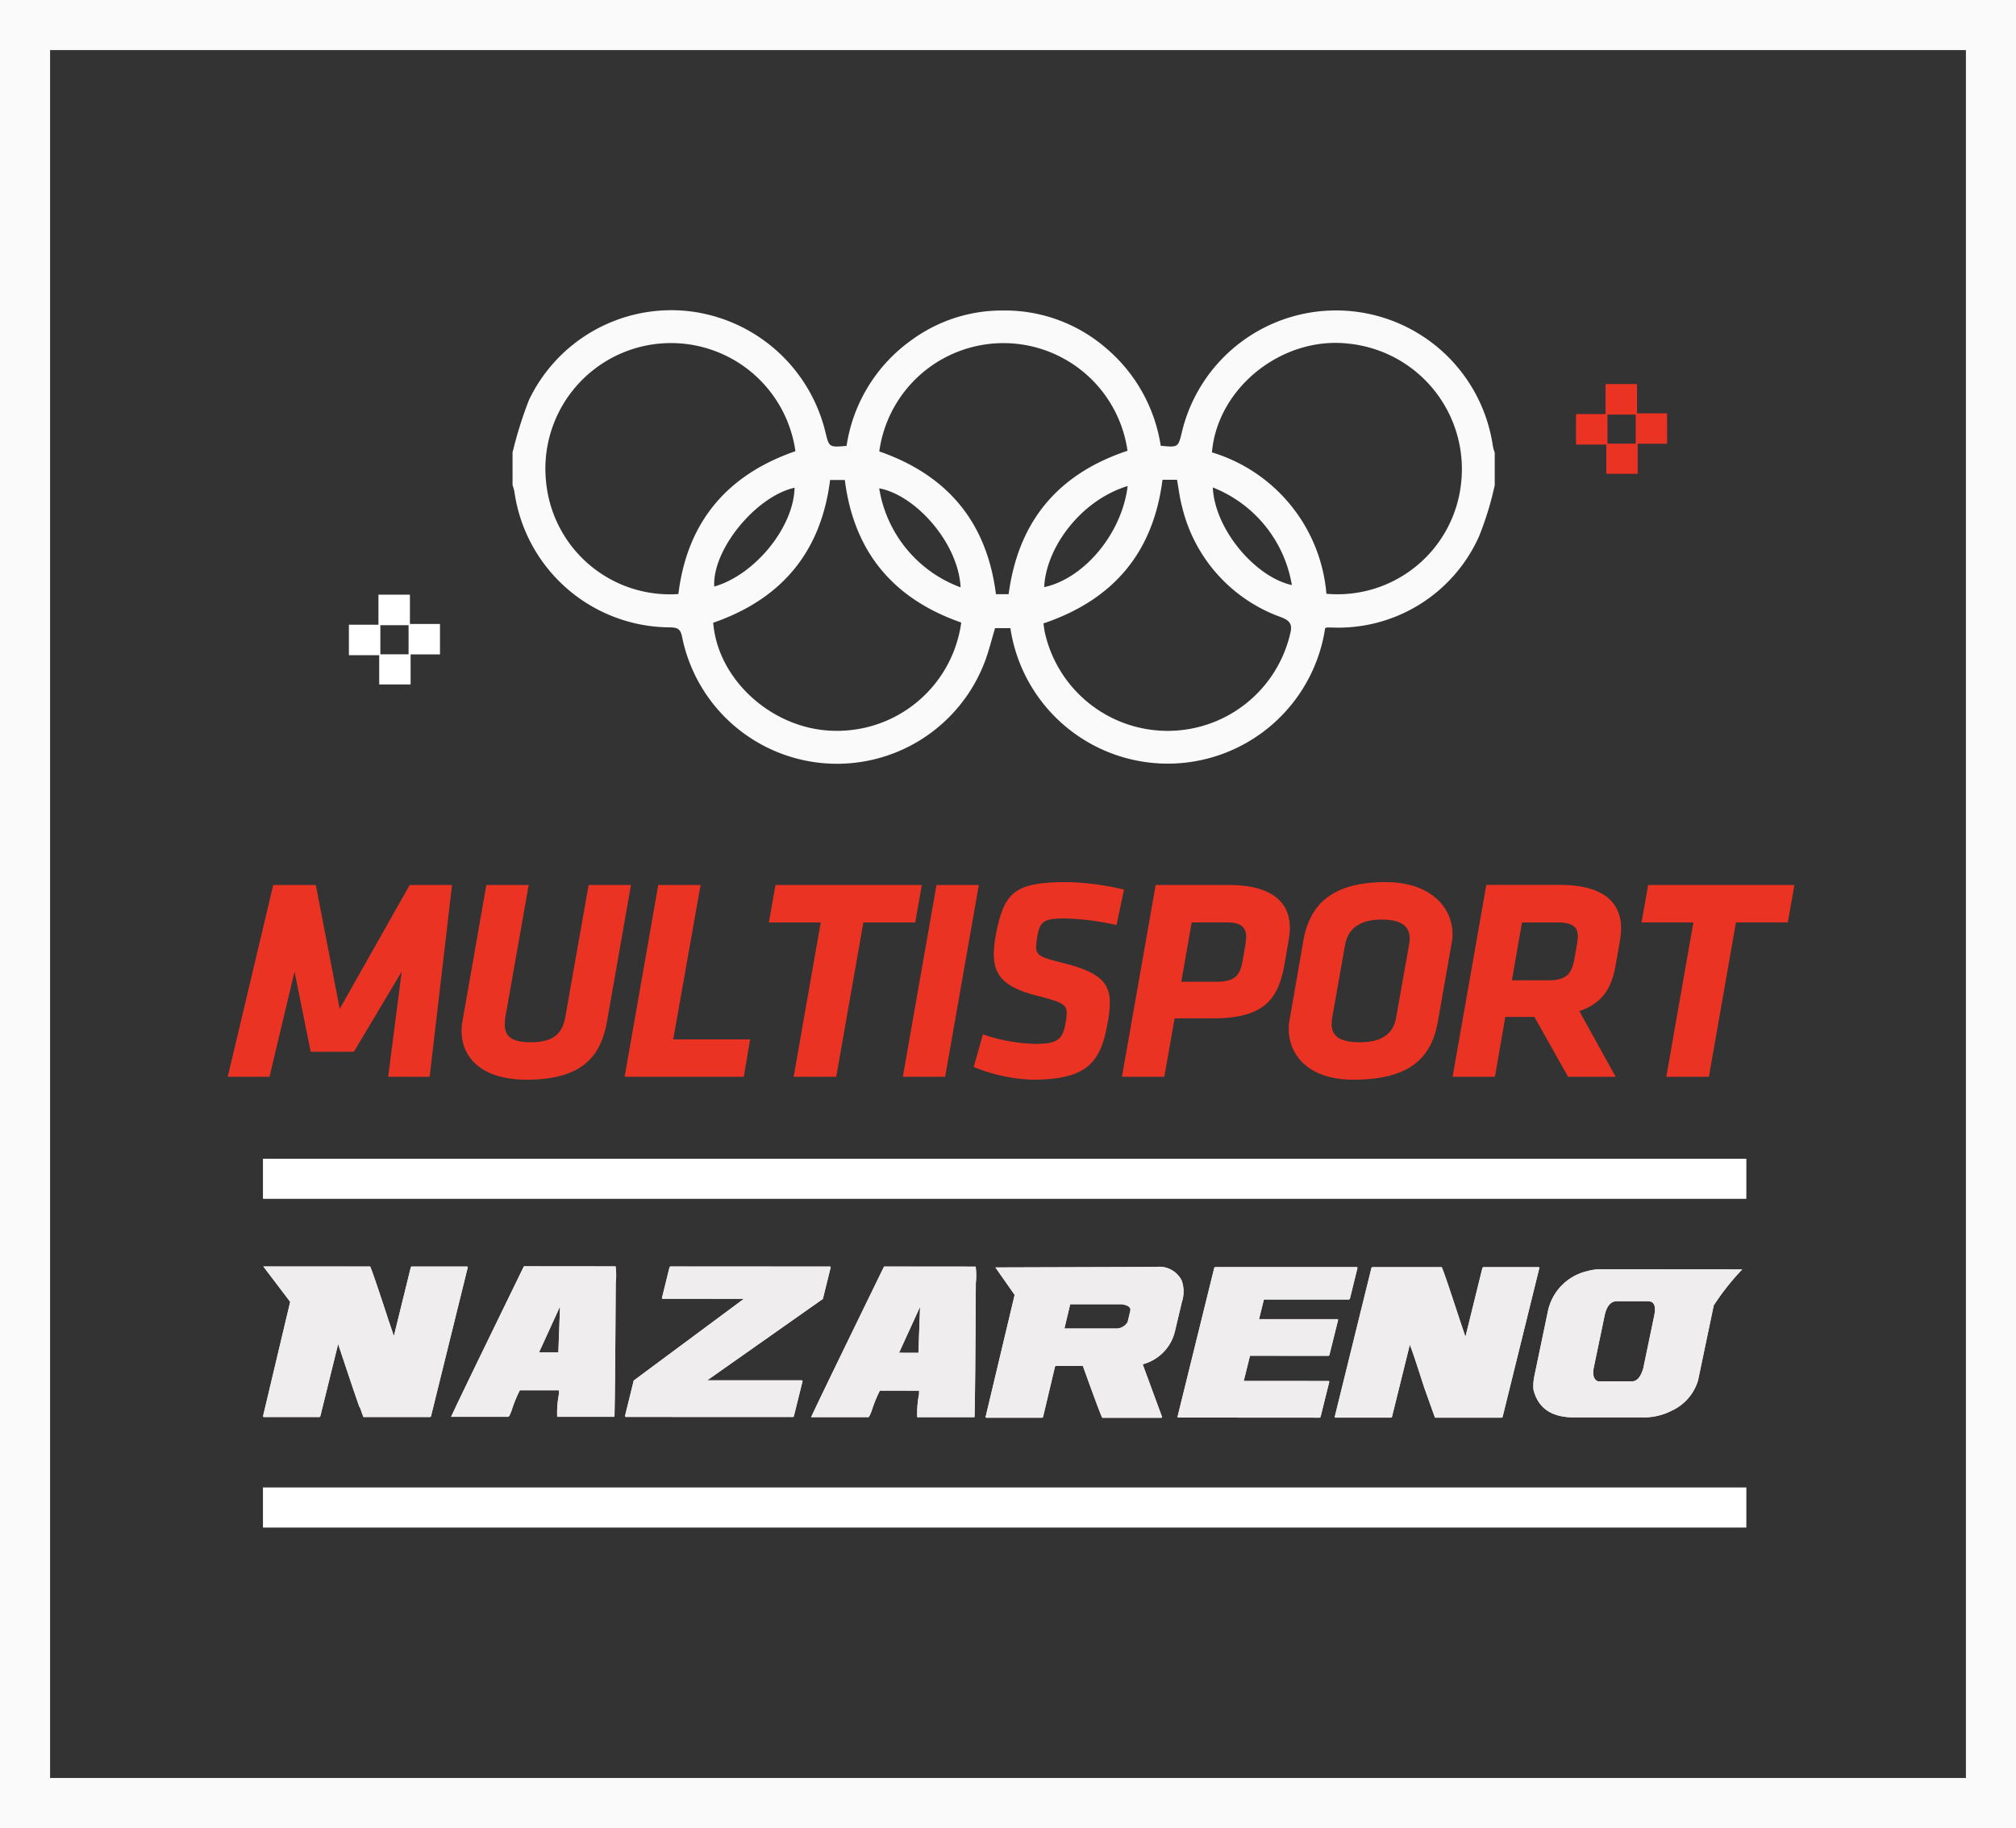
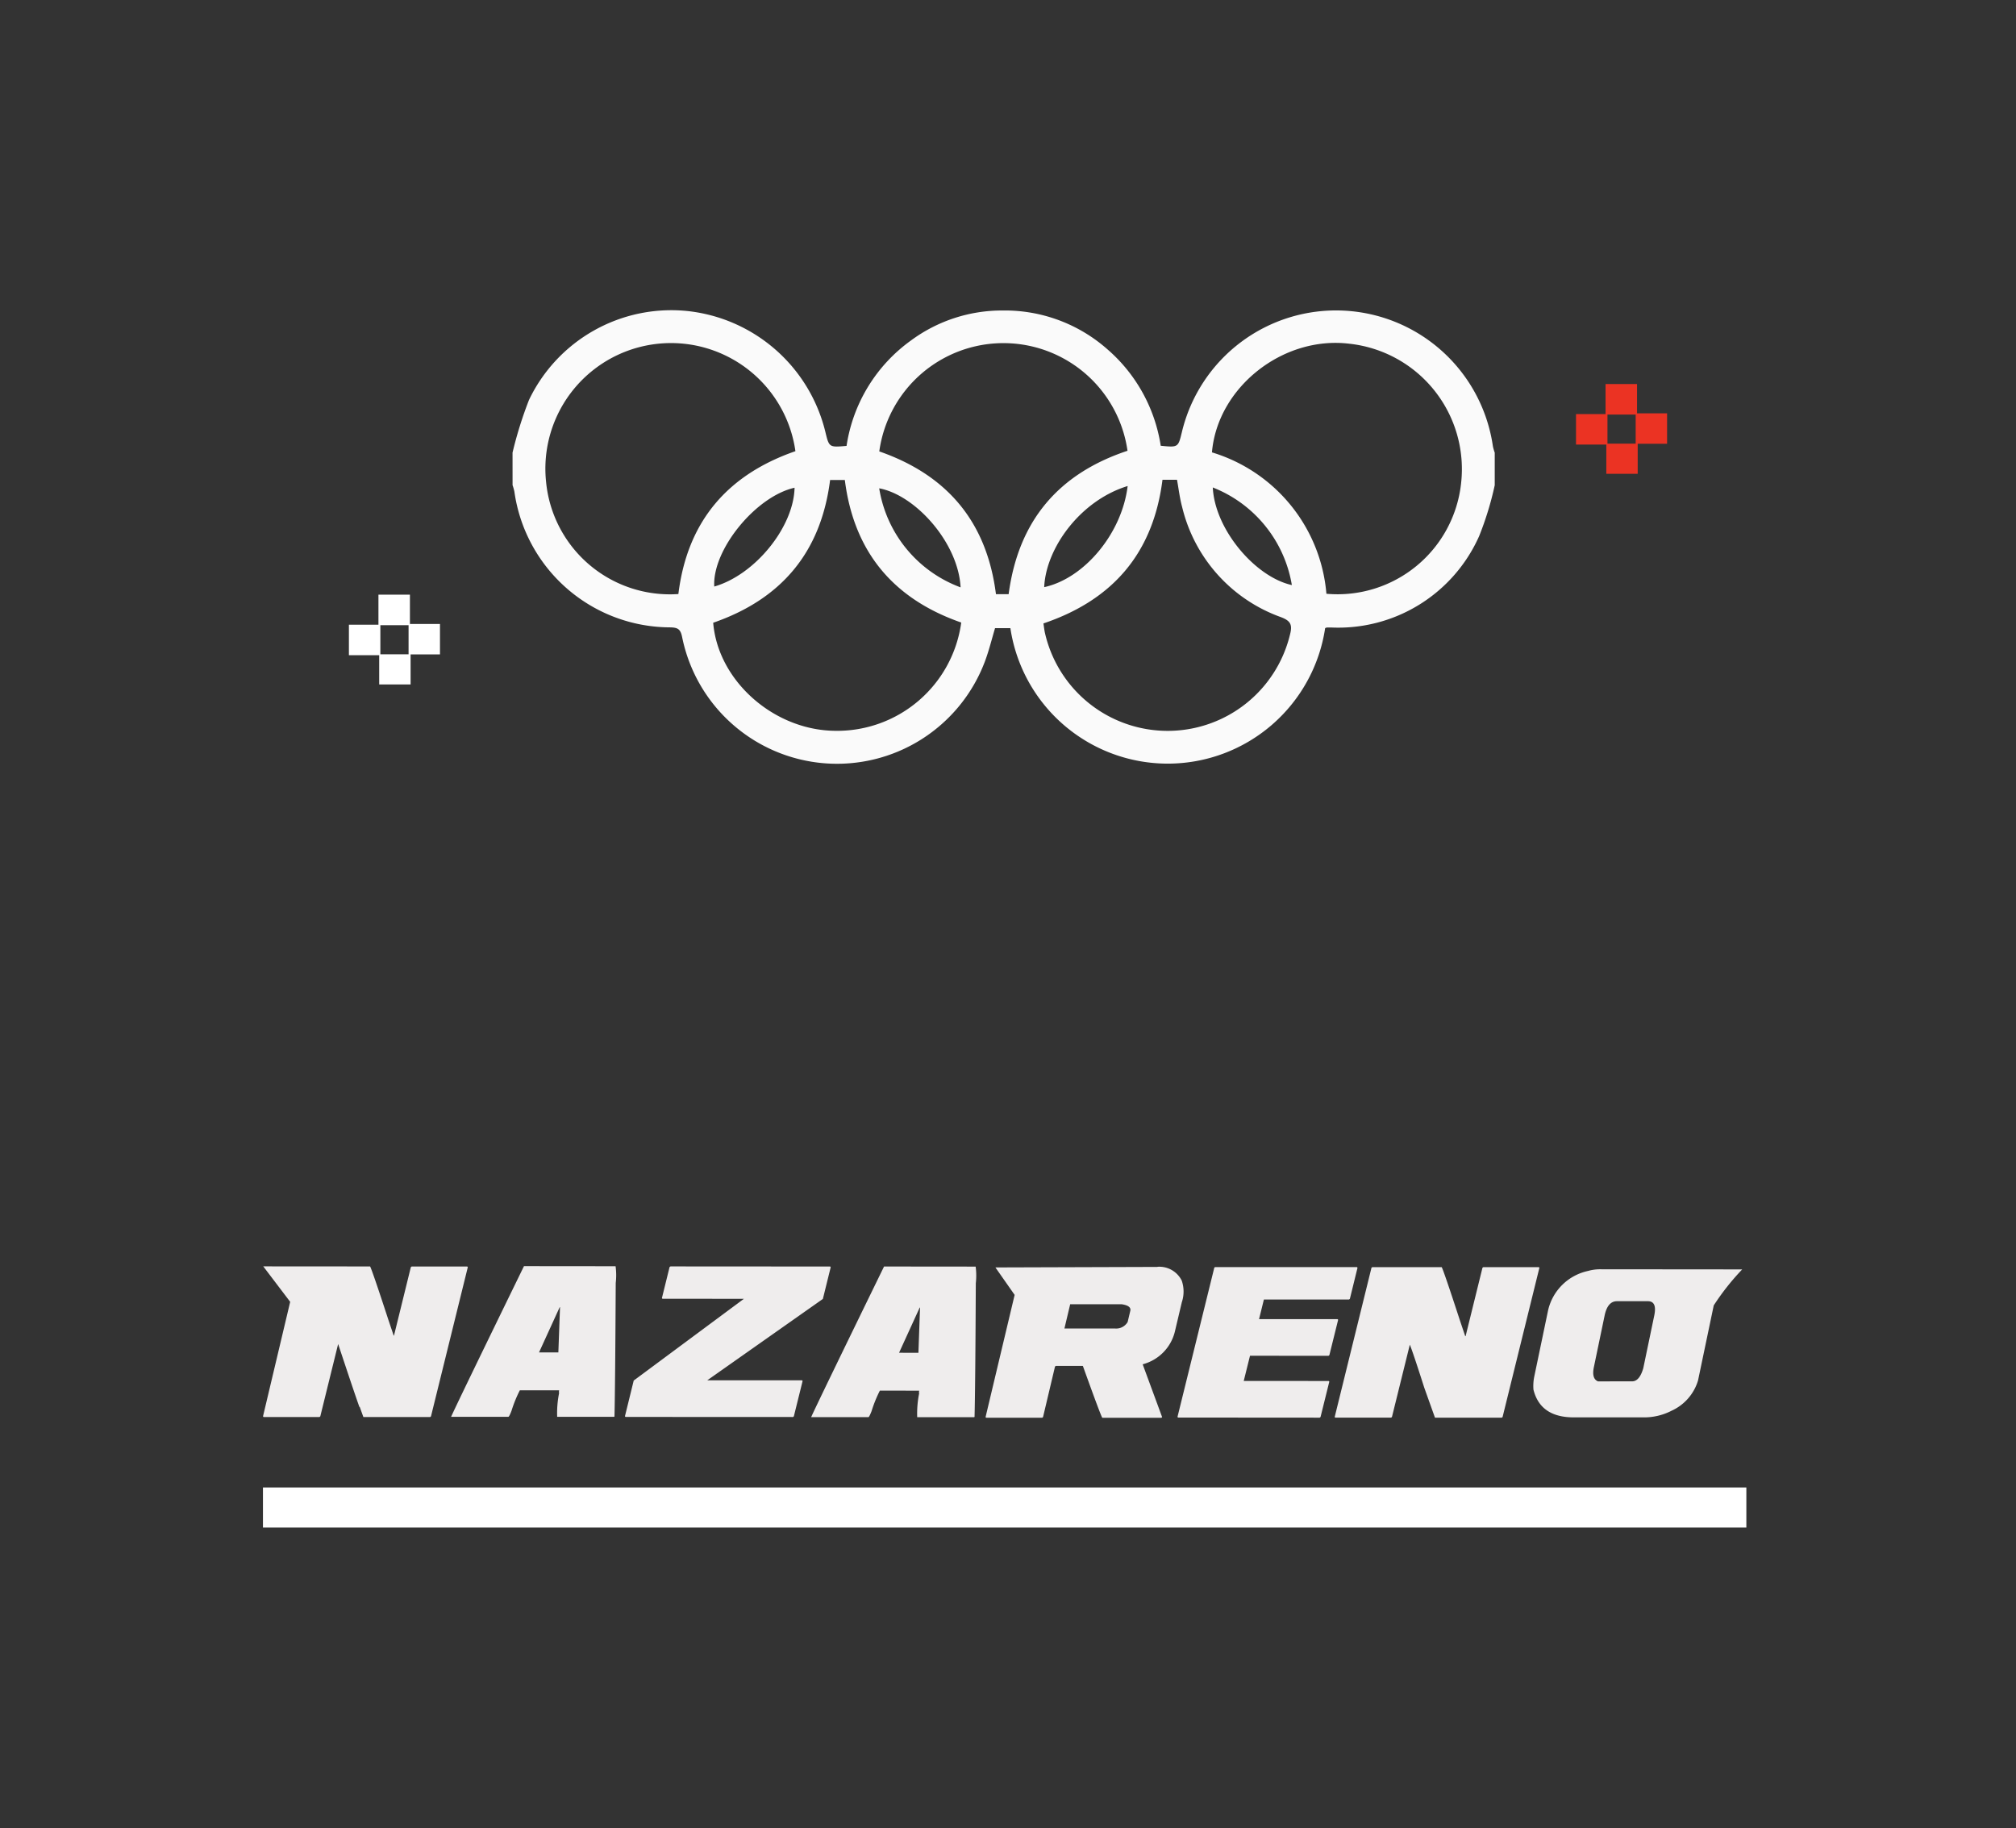
<svg xmlns="http://www.w3.org/2000/svg" width="161" height="146" viewBox="0 0 161 146">
  <rect x="0" y="0" width="161" height="146" fill="#333333" stroke="none" />
  <defs>
    <clipPath id="clip-path">
-       <path id="Tracciato_1744" data-name="Tracciato 1744" d="M288.978,174.828q-.519-.214-.328-1.135l.861-4.134c.16-.755.489-1.134.986-1.133l2.469,0c.493,0,.665.376.509,1.132l-.878,4.215c-.2.7-.5,1.052-.892,1.054Zm-.781-8.821a4.166,4.166,0,0,0-3.2,3.135l-1.1,5.27a3.742,3.742,0,0,0-.071,1.079q.55,2.212,3.217,2.212l5.5,0a4.809,4.809,0,0,0,2.326-.536,3.874,3.874,0,0,0,2.1-2.412l1.254-5.993a19.528,19.528,0,0,1,2.274-2.876l-11.422-.01a3.56,3.56,0,0,0-.874.128m-17.311-.251-2.938,11.921.04.051,4.469,0,.064-.053,1.427-5.774c.137.321.527,1.472,1.158,3.449l.851,2.381,5.335,0,.064-.053,2.94-11.919-.038-.051-4.442,0-.066.049-1.348,5.466-.029,0-.421-1.251q-1.3-3.984-1.458-4.263l-5.542,0Zm-12.552-.009-2.94,11.92.041.054,11.316.008.067-.054.7-2.822-.039-.051-6.795-.005.5-2.012,6.269.006.07-.054.7-2.822-.041-.054-6.275,0,.387-1.568,6.8,0,.066-.052.611-2.485-.041-.052L258.4,165.7Zm-11.51,2.926,4.115,0c.519.076.75.253.686.522l-.211.893a1.06,1.06,0,0,1-1.016.52h-4.034Zm6.971-2.982-12.943.041,1.536,2.194-2.322,9.757.043.052,4.48,0,.067-.053.956-4.036.067-.05h2.147l.02.028q1.409,3.924,1.541,4.114l4.719,0,.061-.051-1.545-4.194,0-.028a3.58,3.58,0,0,0,2.584-2.7l.533-2.253a2.682,2.682,0,0,0-.007-1.731,2,2,0,0,0-1.93-1.1H253.8m-20.638,6.865,1.648-3.607.027,0-.129,3.611Zm-7.02,5.142,4.574,0c.042,0,.123-.157.248-.471a10.365,10.365,0,0,1,.665-1.647l3.14.005c-.023.138-.021.207,0,.206a8.117,8.117,0,0,0-.158,1.911l4.549,0,.031-.026q.06-2.243.1-10.669a5.516,5.516,0,0,0-.012-1.332l-7.316-.007q-5.3,10.867-5.818,12.021m-41.609-9.2-2.168,9.137,0,.008.038.053,4.471,0,.064-.052,1.425-5.778.531,1.594q.806,2.421,1.174,3.457l.01-.054.3.836,5.336,0,.063-.053,2.942-11.919-.042-.05-4.442,0-.067.053-1.344,5.462h-.026l-.423-1.257c-.867-2.656-1.354-4.072-1.459-4.263l-.111,0v0l-8.422-.006Zm30.3-2.781-.614,2.486.041.049,6.508.005-8.8,6.528-.7,2.85.041.055,13.381.006.066-.052.7-2.824-.039-.053-7.578,0,9.235-6.5.626-2.535-.037-.054-12.756-.008Zm-10.427,6.82,1.649-3.609h.027l-.132,3.61Zm-7.02,5.143h4.574c.04,0,.123-.154.245-.467a10.214,10.214,0,0,1,.669-1.65l3.138,0c-.022.141-.021.208,0,.209a8,8,0,0,0-.156,1.909l4.546,0,.03-.028q.056-2.242.1-10.663a5.348,5.348,0,0,0-.012-1.335l-7.316-.007q-5.3,10.87-5.816,12.023" transform="translate(-182.362 -165.659)" fill="#efeded" />
+       <path id="Tracciato_1744" data-name="Tracciato 1744" d="M288.978,174.828q-.519-.214-.328-1.135l.861-4.134c.16-.755.489-1.134.986-1.133l2.469,0c.493,0,.665.376.509,1.132l-.878,4.215c-.2.7-.5,1.052-.892,1.054Zm-.781-8.821a4.166,4.166,0,0,0-3.2,3.135l-1.1,5.27a3.742,3.742,0,0,0-.071,1.079q.55,2.212,3.217,2.212l5.5,0a4.809,4.809,0,0,0,2.326-.536,3.874,3.874,0,0,0,2.1-2.412l1.254-5.993a19.528,19.528,0,0,1,2.274-2.876l-11.422-.01a3.56,3.56,0,0,0-.874.128m-17.311-.251-2.938,11.921.04.051,4.469,0,.064-.053,1.427-5.774c.137.321.527,1.472,1.158,3.449q-1.3-3.984-1.458-4.263l-5.542,0Zm-12.552-.009-2.94,11.92.041.054,11.316.008.067-.054.7-2.822-.039-.051-6.795-.005.5-2.012,6.269.006.07-.054.7-2.822-.041-.054-6.275,0,.387-1.568,6.8,0,.066-.052.611-2.485-.041-.052L258.4,165.7Zm-11.51,2.926,4.115,0c.519.076.75.253.686.522l-.211.893a1.06,1.06,0,0,1-1.016.52h-4.034Zm6.971-2.982-12.943.041,1.536,2.194-2.322,9.757.043.052,4.48,0,.067-.053.956-4.036.067-.05h2.147l.02.028q1.409,3.924,1.541,4.114l4.719,0,.061-.051-1.545-4.194,0-.028a3.58,3.58,0,0,0,2.584-2.7l.533-2.253a2.682,2.682,0,0,0-.007-1.731,2,2,0,0,0-1.93-1.1H253.8m-20.638,6.865,1.648-3.607.027,0-.129,3.611Zm-7.02,5.142,4.574,0c.042,0,.123-.157.248-.471a10.365,10.365,0,0,1,.665-1.647l3.14.005c-.023.138-.021.207,0,.206a8.117,8.117,0,0,0-.158,1.911l4.549,0,.031-.026q.06-2.243.1-10.669a5.516,5.516,0,0,0-.012-1.332l-7.316-.007q-5.3,10.867-5.818,12.021m-41.609-9.2-2.168,9.137,0,.008.038.053,4.471,0,.064-.052,1.425-5.778.531,1.594q.806,2.421,1.174,3.457l.01-.054.3.836,5.336,0,.063-.053,2.942-11.919-.042-.05-4.442,0-.067.053-1.344,5.462h-.026l-.423-1.257c-.867-2.656-1.354-4.072-1.459-4.263l-.111,0v0l-8.422-.006Zm30.3-2.781-.614,2.486.041.049,6.508.005-8.8,6.528-.7,2.85.041.055,13.381.006.066-.052.7-2.824-.039-.053-7.578,0,9.235-6.5.626-2.535-.037-.054-12.756-.008Zm-10.427,6.82,1.649-3.609h.027l-.132,3.61Zm-7.02,5.143h4.574c.04,0,.123-.154.245-.467a10.214,10.214,0,0,1,.669-1.65l3.138,0c-.022.141-.021.208,0,.209a8,8,0,0,0-.156,1.909l4.546,0,.03-.028q.056-2.242.1-10.663a5.348,5.348,0,0,0-.012-1.335l-7.316-.007q-5.3,10.87-5.816,12.023" transform="translate(-182.362 -165.659)" fill="#efeded" />
    </clipPath>
  </defs>
  <g id="Raggruppa_3117" data-name="Raggruppa 3117" transform="translate(-200 -650)">
    <g id="Raggruppa_2891" data-name="Raggruppa 2891" transform="translate(221 751.155)">
      <path id="Tracciato_1743" data-name="Tracciato 1743" d="M288.978,174.828q-.519-.214-.328-1.135l.861-4.134c.16-.755.489-1.134.986-1.133l2.469,0c.493,0,.665.376.509,1.132l-.878,4.215c-.2.7-.5,1.052-.892,1.054Zm-.781-8.821a4.166,4.166,0,0,0-3.2,3.135l-1.1,5.27a3.742,3.742,0,0,0-.071,1.079q.55,2.212,3.217,2.212l5.5,0a4.809,4.809,0,0,0,2.326-.536,3.874,3.874,0,0,0,2.1-2.412l1.254-5.993a19.528,19.528,0,0,1,2.274-2.876l-11.422-.01a3.56,3.56,0,0,0-.874.128m-17.311-.251-2.938,11.921.04.051,4.469,0,.064-.053,1.427-5.774c.137.321.527,1.472,1.158,3.449l.851,2.381,5.335,0,.064-.053,2.94-11.919-.038-.051-4.442,0-.066.049-1.348,5.466-.029,0-.421-1.251q-1.3-3.984-1.458-4.263l-5.542,0Zm-12.552-.009-2.94,11.92.041.054,11.316.008.067-.054.7-2.822-.039-.051-6.795-.005.5-2.012,6.269.006.07-.054.7-2.822-.041-.054-6.275,0,.387-1.568,6.8,0,.066-.052.611-2.485-.041-.052L258.4,165.7Zm-11.51,2.926,4.115,0c.519.076.75.253.686.522l-.211.893a1.06,1.06,0,0,1-1.016.52h-4.034Zm6.971-2.982-12.943.041,1.536,2.194-2.322,9.757.043.052,4.48,0,.067-.053.956-4.036.067-.05h2.147l.02.028q1.409,3.924,1.541,4.114l4.719,0,.061-.051-1.545-4.194,0-.028a3.58,3.58,0,0,0,2.584-2.7l.533-2.253a2.682,2.682,0,0,0-.007-1.731,2,2,0,0,0-1.93-1.1H253.8m-20.638,6.865,1.648-3.607.027,0-.129,3.611Zm-7.02,5.142,4.574,0c.042,0,.123-.157.248-.471a10.365,10.365,0,0,1,.665-1.647l3.14.005c-.023.138-.021.207,0,.206a8.117,8.117,0,0,0-.158,1.911l4.549,0,.031-.026q.06-2.243.1-10.669a5.516,5.516,0,0,0-.012-1.332l-7.316-.007q-5.3,10.867-5.818,12.021m-41.609-9.2-2.168,9.137,0,.008.038.053,4.471,0,.064-.052,1.425-5.778.531,1.594q.806,2.421,1.174,3.457l.01-.054.3.836,5.336,0,.063-.053,2.942-11.919-.042-.05-4.442,0-.067.053-1.344,5.462h-.026l-.423-1.257c-.867-2.656-1.354-4.072-1.459-4.263l-.111,0v0l-8.422-.006Zm30.3-2.781-.614,2.486.041.049,6.508.005-8.8,6.528-.7,2.85.041.055,13.381.006.066-.052.7-2.824-.039-.053-7.578,0,9.235-6.5.626-2.535-.037-.054-12.756-.008Zm-10.427,6.82,1.649-3.609h.027l-.132,3.61Zm-7.02,5.143h4.574c.04,0,.123-.154.245-.467a10.214,10.214,0,0,1,.669-1.65l3.138,0c-.022.141-.021.208,0,.209a8,8,0,0,0-.156,1.909l4.546,0,.03-.028q.056-2.242.1-10.663a5.348,5.348,0,0,0-.012-1.335l-7.316-.007q-5.3,10.87-5.816,12.023" transform="translate(-182.362 -165.659)" fill="#efeded" />
      <g id="Raggruppa_934" data-name="Raggruppa 934" clip-path="url(#clip-path)">
-         <rect id="Rettangolo_885" data-name="Rettangolo 885" width="118.131" height="12.086" transform="translate(0 0)" fill="#efeded" />
-       </g>
+         </g>
    </g>
-     <rect id="Rettangolo_1779" data-name="Rettangolo 1779" width="118.466" height="3.202" transform="translate(221 742.544)" fill="#fff" />
    <rect id="Rettangolo_1780" data-name="Rettangolo 1780" width="118.466" height="3.202" transform="translate(221 768.798)" fill="#fff" />
    <g id="Rettangolo_1781" data-name="Rettangolo 1781" transform="translate(200 650)" fill="none" stroke="#fafafa" stroke-width="4">
      <rect width="161" height="146" stroke="none" />
-       <rect x="2" y="2" width="157" height="142" fill="none" />
    </g>
    <g id="Raggruppa_3116" data-name="Raggruppa 3116" transform="translate(0.162 30.27)">
      <path id="Tracciato_6441" data-name="Tracciato 6441" d="M936.215-143.936v-2.435h2.359v-2.4h2.514v2.341h2.4V-144h-2.346v2.4h-2.507v-2.336Zm4.765-.072v-2.325h-2.253v2.325Z" transform="translate(-610.515 799.172)" fill="#eb3323" />
      <path id="Tracciato_6447" data-name="Tracciato 6447" d="M936.215-143.936v-2.435h2.359v-2.4h2.514v2.341h2.4V-144h-2.346v2.4h-2.507v-2.336Zm4.765-.072v-2.325h-2.253v2.325Z" transform="translate(-708.513 815.994)" fill="#fff" />
      <path id="Tracciato_6448" data-name="Tracciato 6448" d="M659.833,412.027a31.681,31.681,0,0,1,1.315-4.207,12.6,12.6,0,0,1,12.576-7.108,12.735,12.735,0,0,1,11.092,9.663c.3,1.238.3,1.238,1.692,1.116a12.681,12.681,0,0,1,5.167-8.436,12.23,12.23,0,0,1,7.3-2.378,12.36,12.36,0,0,1,8.351,3.087,12.744,12.744,0,0,1,4.272,7.716c1.394.136,1.394.136,1.692-1.1a12.657,12.657,0,0,1,24.836,1.143,3.831,3.831,0,0,0,.146.508v2.6a25.366,25.366,0,0,1-1.245,4.065,12.31,12.31,0,0,1-11.775,7.3c-.128,0-.255,0-.382,0a.509.509,0,0,0-.141.049,12.71,12.71,0,0,1-25.138,0h-1.223c-.263.869-.486,1.805-.826,2.7a12.62,12.62,0,0,1-24.164-1.979c-.131-.66-.362-.773-.981-.782a12.6,12.6,0,0,1-12.418-10.851,4.173,4.173,0,0,0-.144-.506Zm65,11.274a9.925,9.925,0,0,0,10.753-8.831,10.072,10.072,0,0,0-8.968-11.144c-5.288-.621-10.488,3.5-10.93,8.682A12.921,12.921,0,0,1,724.829,423.3Zm-51.756.022c.714-5.815,3.934-9.533,9.347-11.41a10.033,10.033,0,0,0-19.913,2.448A9.933,9.933,0,0,0,673.073,423.323Zm29.154,2.347c.042.26.067.535.13.8a10.051,10.051,0,0,0,19.567.066c.2-.779.027-1.081-.735-1.37a12.426,12.426,0,0,1-7.886-8.8c-.193-.7-.274-1.436-.409-2.169h-1.16C711,420.036,707.794,423.79,702.227,425.671Zm-6.561-.07c-5.46-1.9-8.58-5.674-9.3-11.385h-1.176c-.736,5.816-3.928,9.525-9.336,11.4.376,4.619,4.807,8.562,9.684,8.63A10,10,0,0,0,695.666,425.6Zm-6.548-13.669c5.461,1.9,8.592,5.667,9.316,11.4h1.014c.779-5.861,3.982-9.62,9.493-11.451a10.008,10.008,0,0,0-19.823.05Zm19.839,2.763c-3.8,1.163-6.536,4.973-6.669,8.078C705.5,422.075,708.5,418.475,708.956,414.7Zm-26.6.137c-3.108.689-6.591,4.971-6.418,7.892C679.192,421.792,682.285,417.989,682.356,414.833Zm13.254,7.955c-.189-3.578-3.612-7.371-6.5-7.906A10.143,10.143,0,0,0,695.609,422.787Zm20.14-7.98c.163,3.371,3.4,7.159,6.315,7.8A10.174,10.174,0,0,0,715.749,414.808Z" transform="translate(-419.063 243.851)" fill="#fafafa" />
    </g>
-     <path id="Tracciato_6449" data-name="Tracciato 6449" d="M-49,0h3.312L-43.9-15.318h-3.381l-5.589,9.89-1.909-9.89h-3.4L-61.813,0h3.335l2-8.4L-55.189-2h3.45L-47.921-8.4Zm11.063.23c4.669,0,5.957-2.093,6.417-4.669l1.909-10.879h-3.381L-34.857-4.761c-.23,1.265-.9,2-2.737,2-1.61,0-2.093-.506-2.093-1.426a3.93,3.93,0,0,1,.069-.713l1.84-10.419h-3.381L-43.068-4.439a4.492,4.492,0,0,0-.069.782C-43.137-1.633-41.642.23-37.939.23Zm7.82-.23H-20.6l.506-2.99h-6.141l2.185-12.328h-3.381Zm19.067-12.328h4.14l.529-2.99H-18.067l-.529,2.99h4.14L-16.618,0h3.4ZM-7.9,0H-4.52l2.691-15.318H-5.21ZM2.449.23c4.347,0,5.451-1.357,6-4.508a9.085,9.085,0,0,0,.184-1.633c0-1.564-.782-2.438-3.634-3.151-1.794-.46-2.254-.575-2.254-1.311A7.472,7.472,0,0,1,2.84-11.2c.207-1.219.529-1.449,2.185-1.449a20.808,20.808,0,0,1,4.14.529l.6-2.829a21.307,21.307,0,0,0-4.462-.6c-4.163,0-5.083.69-5.75,4.094A9.318,9.318,0,0,0-.633-9.8c0,1.794.943,2.691,3.5,3.335,1.863.483,2.323.667,2.323,1.357a3.9,3.9,0,0,1-.092.8c-.23,1.334-.644,1.679-2.438,1.679a13.962,13.962,0,0,1-4.163-.759l-.736,2.6A13.426,13.426,0,0,0,2.449.23Zm14.4-4.9c4.048,0,5.221-1.449,5.727-4.3l.3-1.725a7.366,7.366,0,0,0,.138-1.173c0-2.185-1.587-3.45-4.876-3.45H12.293L9.6,0h3.381l.828-4.669Zm2.392-4.623c-.207,1.15-.552,1.7-2.116,1.7H14.34l.828-4.738H18.02c1.035,0,1.5.368,1.5,1.15a4.347,4.347,0,0,1-.069.667ZM28.071.23c4.531,0,6.256-1.748,6.762-4.669l1.1-6.256a3.691,3.691,0,0,0,.069-.69c0-2.093-1.7-4.163-5.336-4.163-4.324,0-6.072,1.817-6.578,4.669l-1.1,6.325a3.744,3.744,0,0,0-.069.713C22.919-1.771,24.46.23,28.071.23Zm4.462-10.81L31.5-4.738c-.23,1.311-1.15,1.978-2.9,1.978-1.656,0-2.254-.529-2.254-1.449a4.491,4.491,0,0,1,.046-.529l1.035-5.842c.23-1.219,1.15-1.978,2.9-1.978,1.633,0,2.254.575,2.254,1.518A3.457,3.457,0,0,1,32.533-10.58ZM45.229,0h3.8l-2.9-5.244c1.909-.667,2.6-1.886,2.921-3.8l.322-1.84a7.239,7.239,0,0,0,.092-.943c0-2.254-1.61-3.5-4.9-3.5H38.7L36.006,0h3.381l.828-4.784h2.323Zm.506-9.43c-.207,1.173-.6,1.725-2.093,1.725h-2.9l.805-4.623h2.806c1.173,0,1.656.322,1.656,1.1a4.389,4.389,0,0,1-.069.644Zm12.9-2.9h4.14l.529-2.99H51.624l-.529,2.99h4.14L53.073,0h3.4Z" transform="translate(280 736)" fill="#eb3323" />
  </g>
</svg>